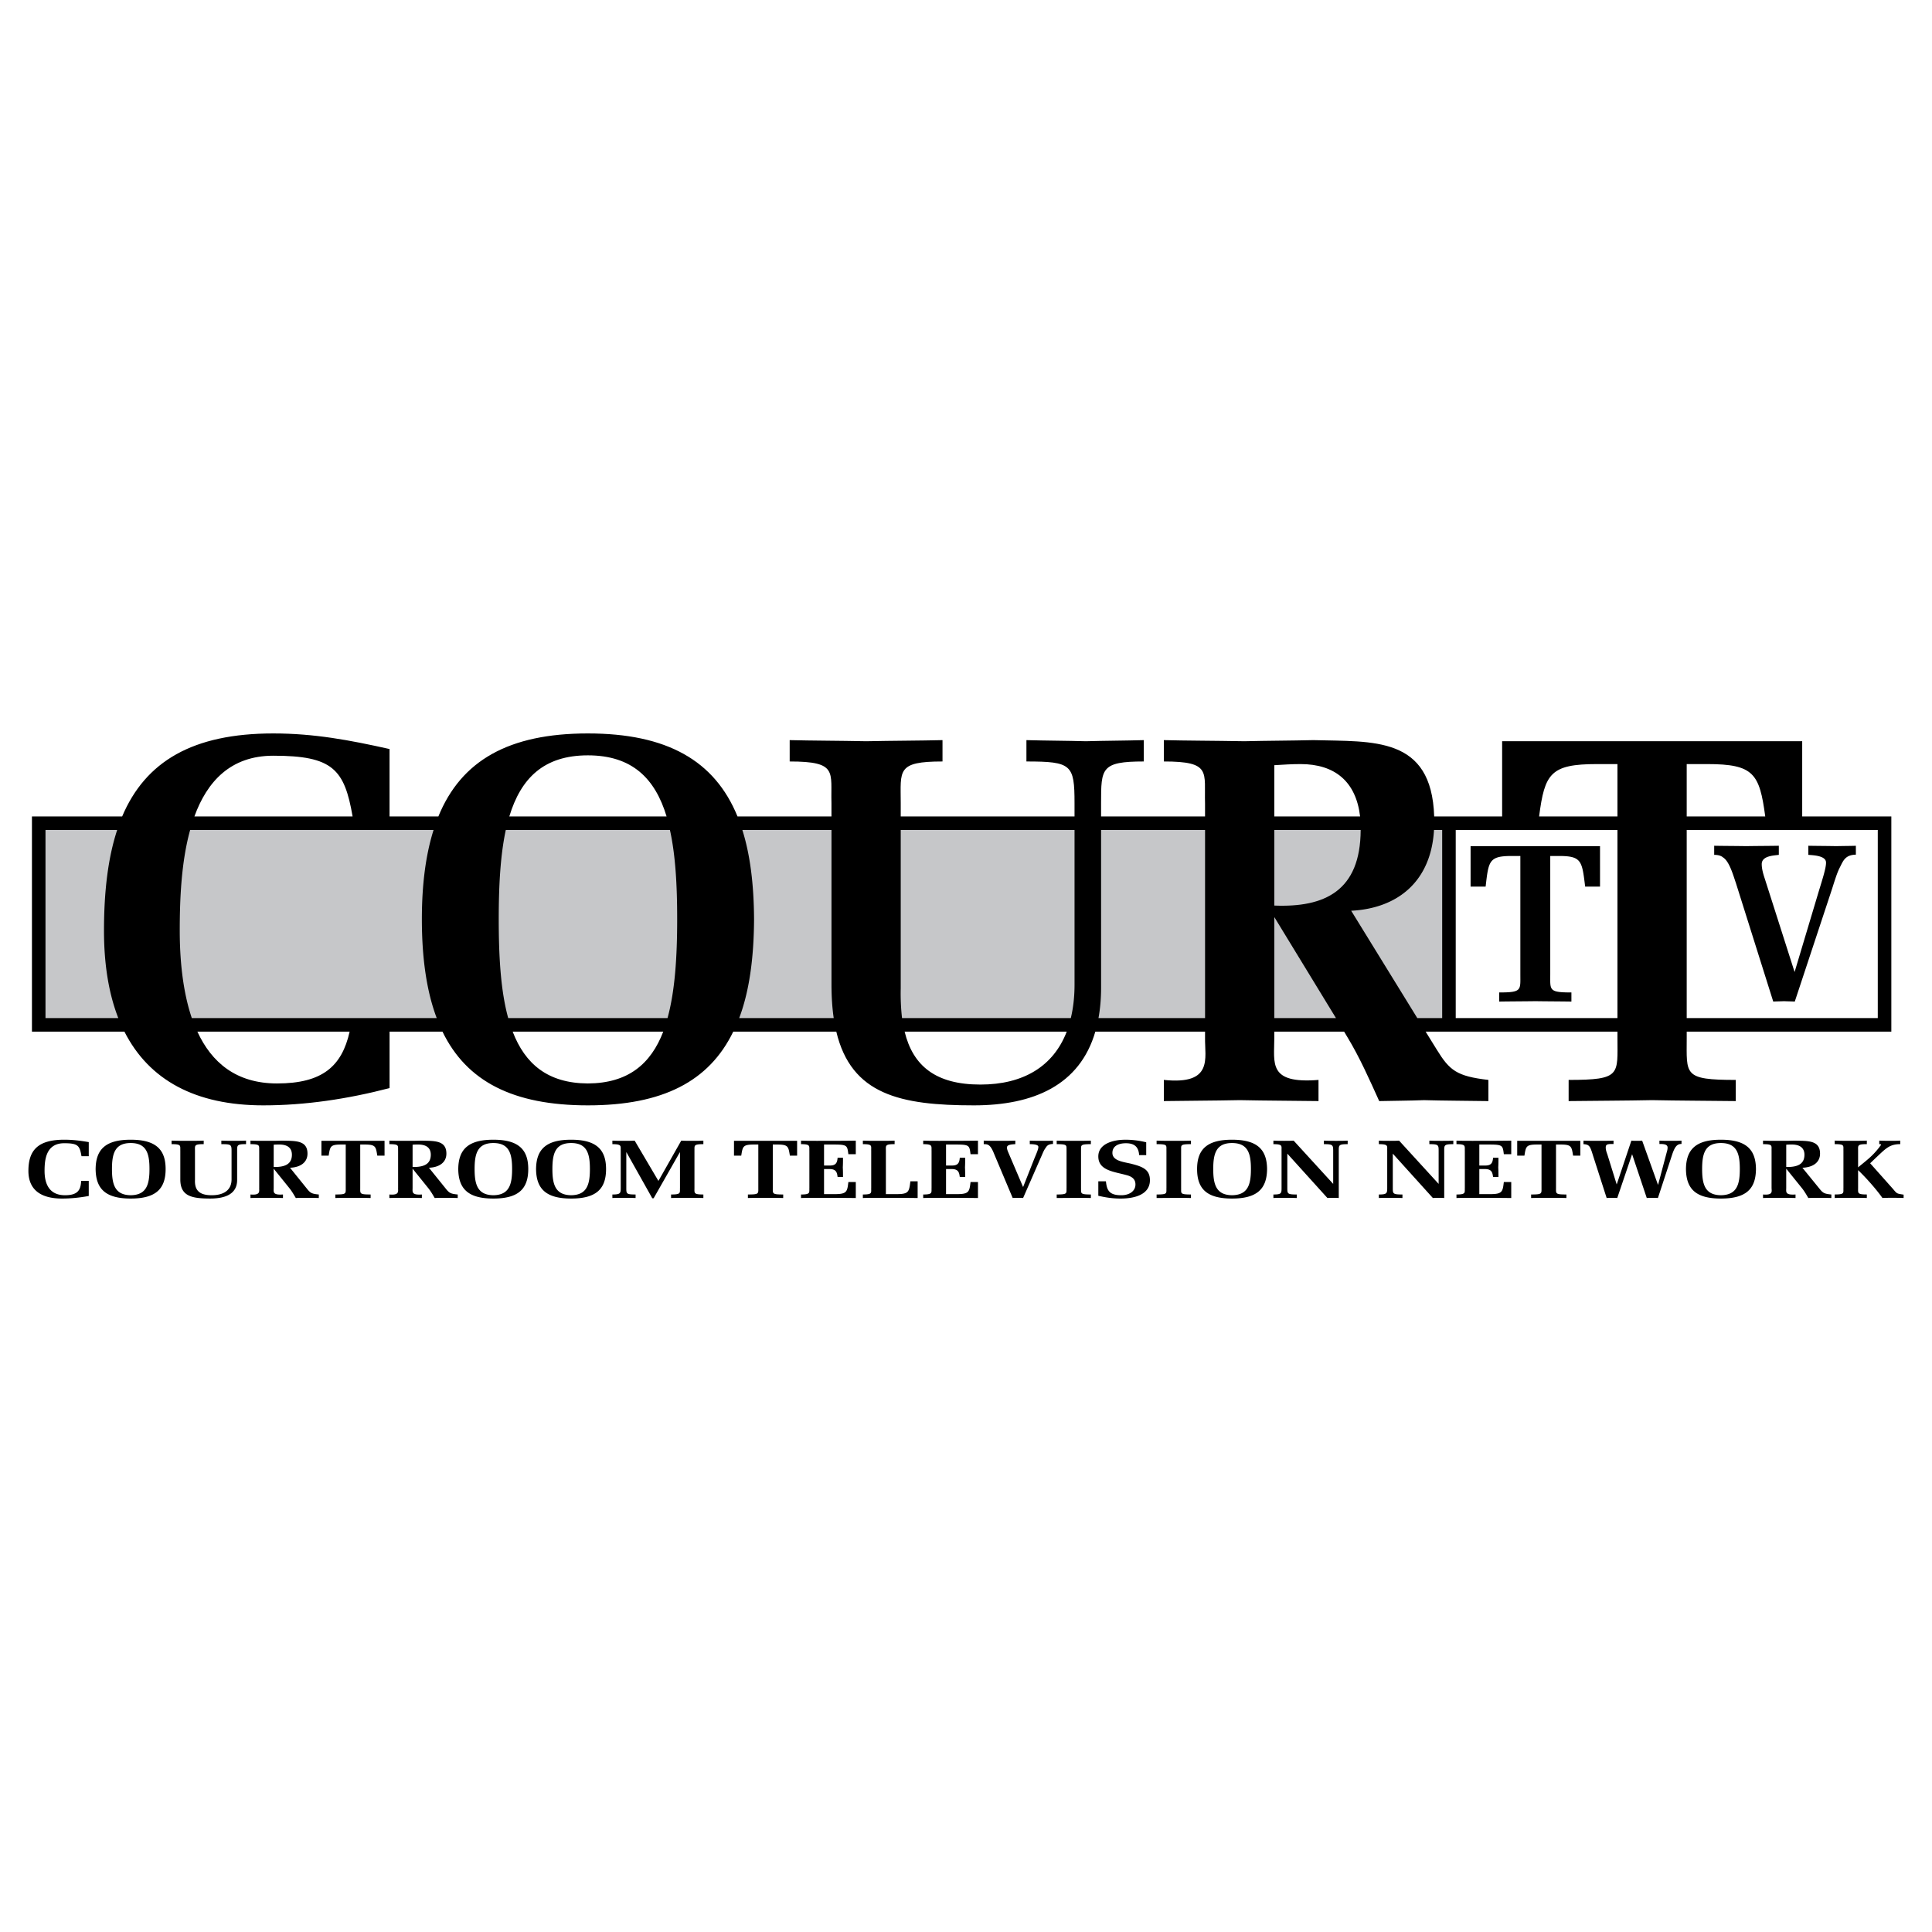
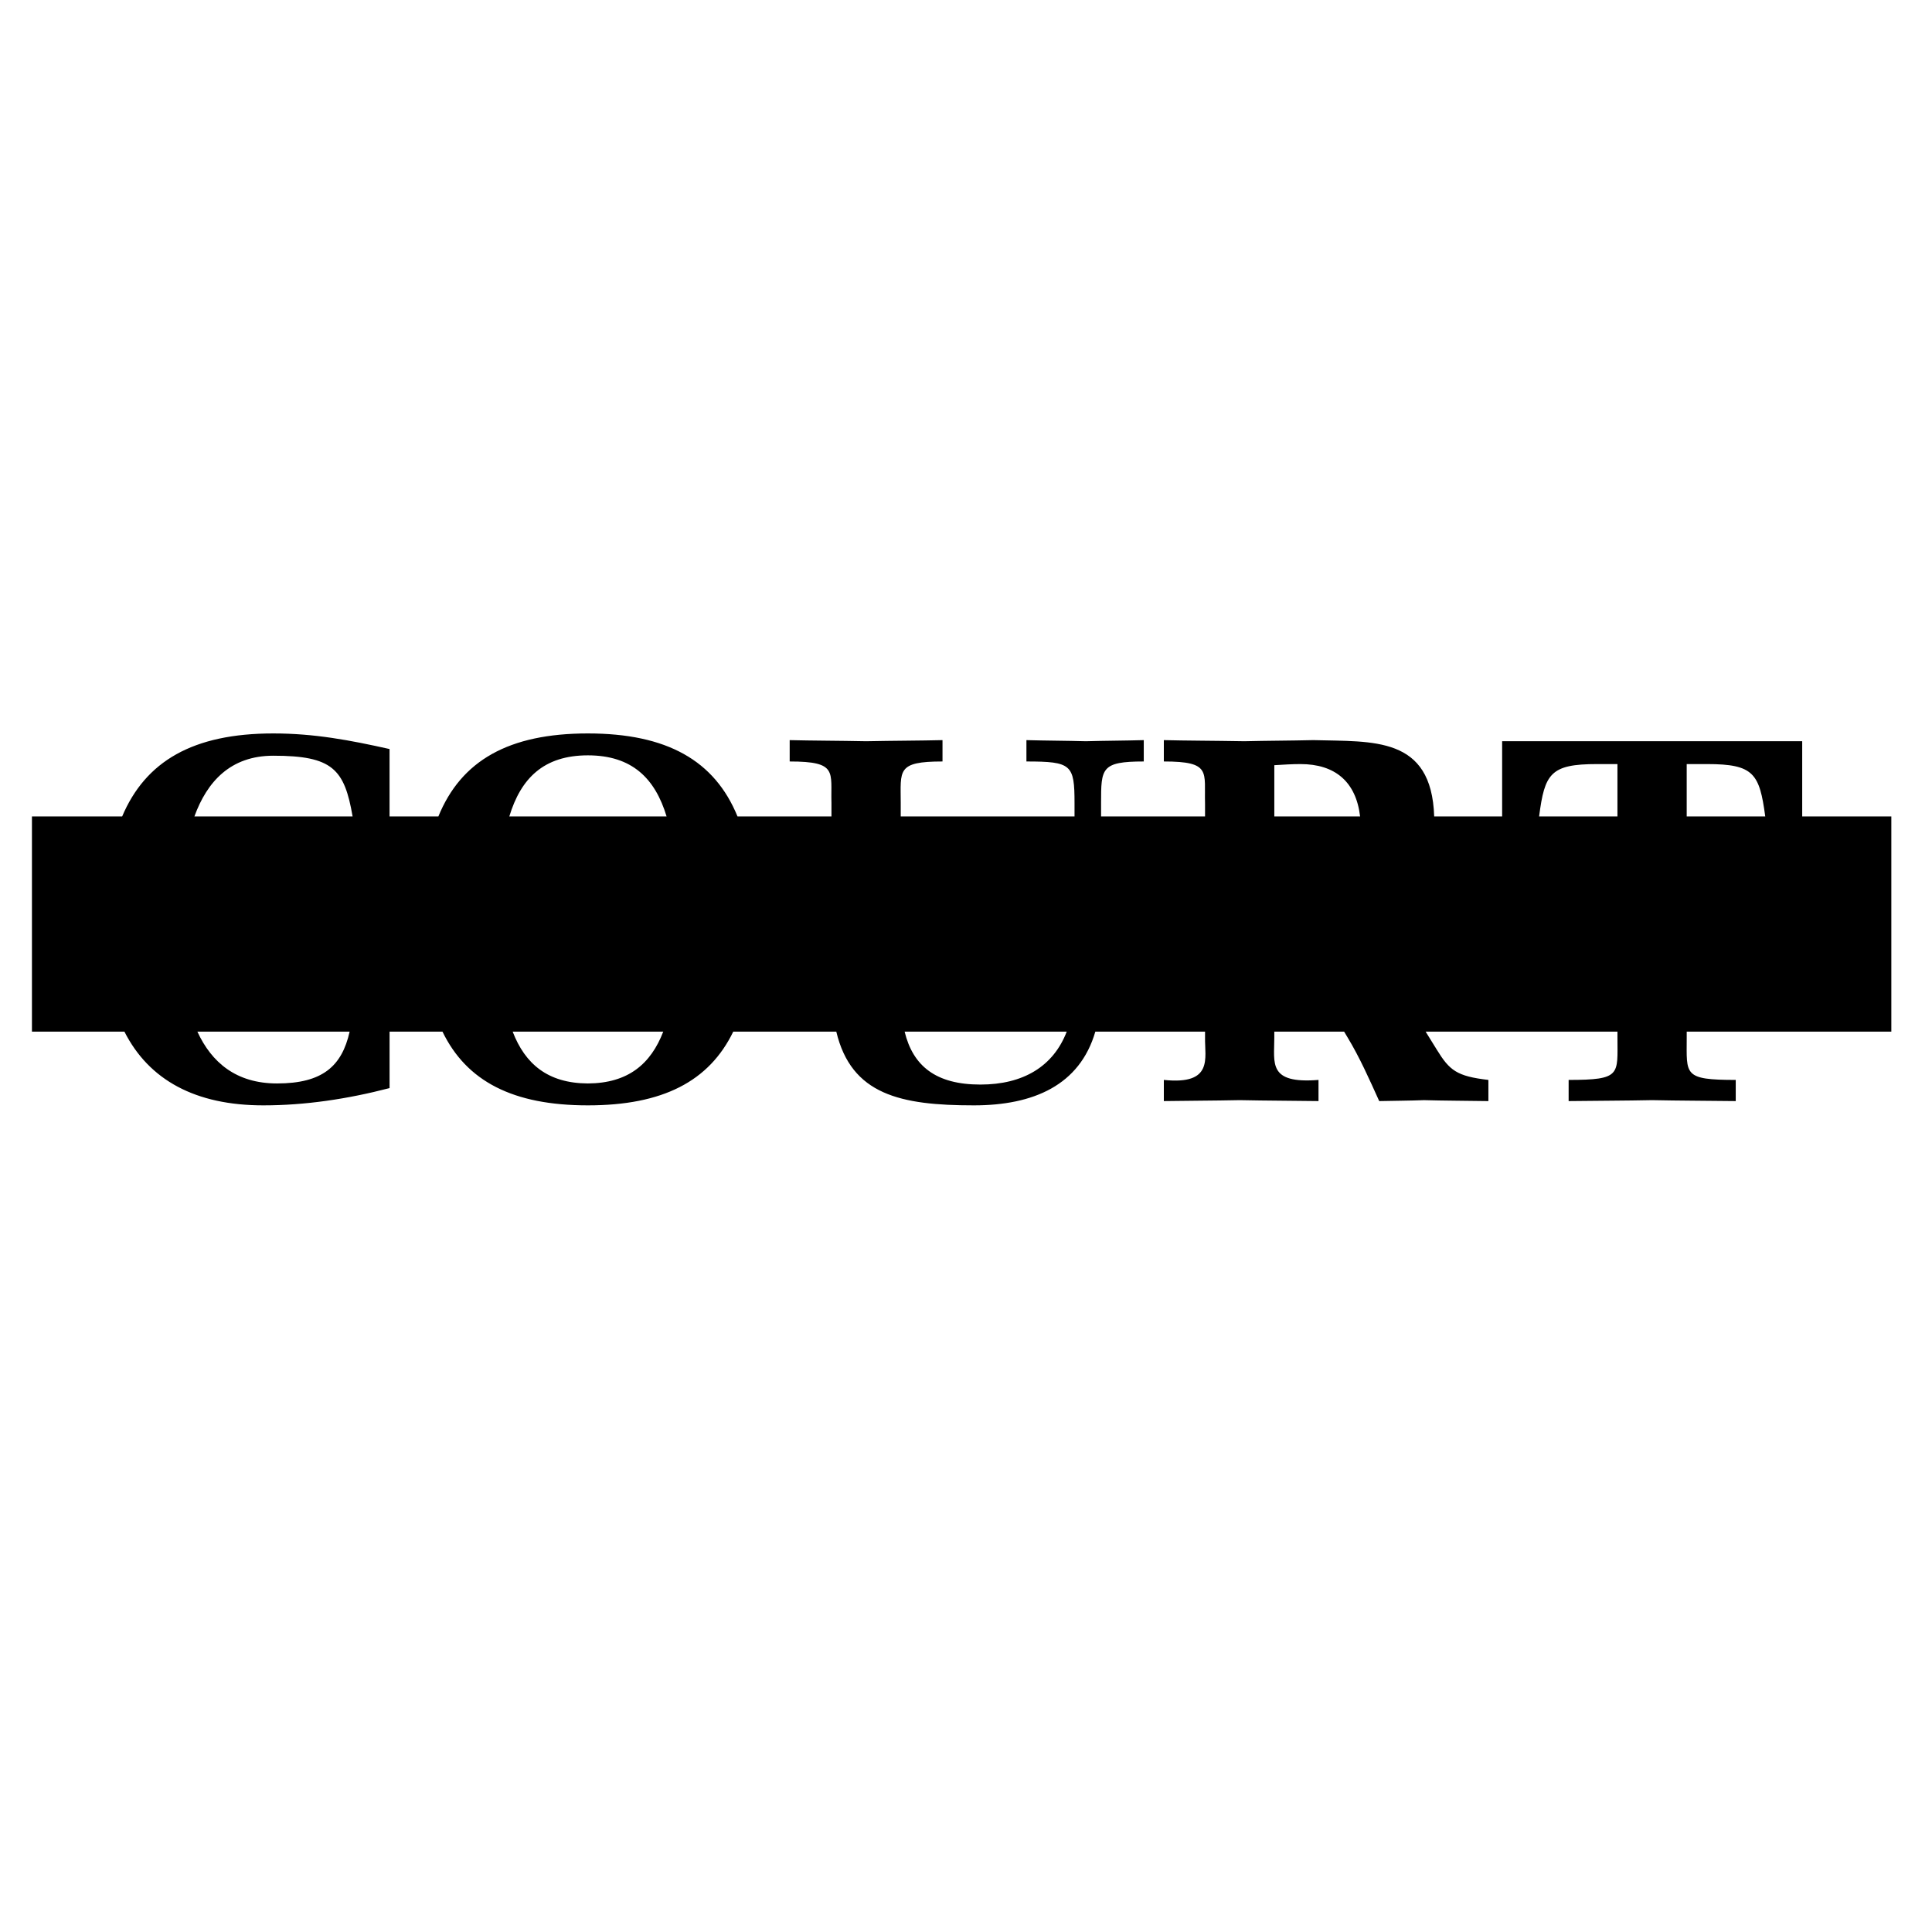
<svg xmlns="http://www.w3.org/2000/svg" width="2500" height="2500" viewBox="0 0 192.756 192.756">
  <g fill-rule="evenodd" clip-rule="evenodd">
    <path fill="#fff" d="M0 0h192.756v192.756H0V0z" />
    <path d="M168.283 102.928h20.416V81.456h-8.893v-7.503h-29.938v7.503h-6.779c-.26-8.04-6.096-7.447-12.061-7.614-2.279.056-4.594.056-6.873.111-3.168-.055-5.871-.055-8.039-.111v2.13c4.779 0 4.02 1.038 4.111 4.205v1.279h-10.373v-1.334c0-3.464 0-4.15 4.26-4.15v-2.13c-1.945.056-3.834.056-5.779.111-1.982-.055-3.928-.055-5.928-.111v2.13c4.502 0 4.799.315 4.799 4.15v1.334h-17.34v-1.334c0-3.26-.426-4.15 4.168-4.15v-2.13c-2.223.056-4.928.056-7.614.111-2.705-.055-5.41-.055-7.633-.111v2.13c4.835 0 4.076 1.038 4.168 4.15v1.334h-9.374c-2.278-5.576-7.04-8.281-14.931-8.281-7.892 0-12.634 2.705-14.913 8.281h-4.872v-6.725c-3.965-.889-7.521-1.556-11.597-1.556-8.021 0-12.746 2.778-15.08 8.281H3.187v21.472h9.226c2.463 4.852 7.113 7.354 13.856 7.354 4.168 0 8.392-.629 12.598-1.723v-5.631h5.279c2.408 4.963 7.04 7.354 14.505 7.354s12.097-2.391 14.505-7.354h10.281c1.501 6.297 6.41 7.354 13.728 7.354 5.928 0 10.559-2 12.115-7.354h10.947v.609c-.037 2.02.854 4.725-4.111 4.207v2.111c2.168-.037 4.871-.037 7.576-.094 2.705.057 5.391.057 7.855.094v-2.111c-5.059.406-4.41-1.668-4.41-4.207v-.609h6.967l.332.555c1.223 2.02 2.188 4.205 3.168 6.373 1.576-.037 3.039-.037 4.465-.094 2.02.057 4.113.057 6.428.094v-2.111c-3.168-.371-3.871-.945-5.148-3.02l-1.113-1.797h19.137v.609c0 3.688.391 4.207-4.871 4.207v2.111c2.928-.037 5.631-.037 8.336-.094 2.705.057 5.391.057 8.336.094v-2.111c-5.26 0-4.891-.52-4.891-4.207v-.609zm0-26.696h2.039c4.648 0 5.223.944 5.797 5.224h-7.836v-5.224zM27.64 108.096c-4.094 0-6.54-2.113-7.947-5.168h15.19c-.778 3.463-2.723 5.168-7.243 5.168zm-8.244-26.64c1.26-3.464 3.594-6.058 7.873-6.058 5.91 0 7.095 1.334 7.91 6.058H19.396zm39.255 26.64c-4.001-.02-6.262-1.945-7.502-5.168h15.023c-1.241 3.222-3.501 5.148-7.521 5.168zm-7.836-26.64c1.148-3.798 3.428-6.095 7.836-6.095 4.409 0 6.706 2.297 7.854 6.095h-15.69zm46.999 26.751c-4.447 0-6.725-1.854-7.559-5.279h16.172c-1.333 3.463-4.333 5.279-8.613 5.279zm29.325-26.751v-5.113c.908-.055 1.76-.111 2.613-.111 3.445 0 5.539 1.76 5.945 5.224h-8.558zm34.234 0h-7.816c.555-4.28 1.129-5.224 5.779-5.224h2.037v5.224z" />
-     <path fill="#c6c7c9" d="M127.139 101.574V91.497l6.15 10.077h-6.15zM127.139 82.808h8.615c-.02 6.095-3.613 7.744-8.615 7.54v-7.54z" />
-     <path fill="#fff" d="M187.346 101.574h-19.063V82.808h19.063v18.766zM145.238 82.808h16.135v18.766h-16.135V82.808z" />
-     <path d="M143.887 101.574h-2.482l-6.596-10.708c4.668-.241 7.967-2.945 8.262-8.059h.816v18.767zM120.229 82.808v18.766h-10.633c.168-.926.26-1.926.26-3.02V82.808h10.373zM107.207 82.808V98.24c0 1.223-.131 2.334-.371 3.334h-16.84a21.526 21.526 0 0 1-.13-2.963V82.808h17.341zM67.562 91.701c0 3.816-.223 7.188-.963 9.874H50.704c-.741-2.686-.945-6.058-.945-9.874 0-3.372.167-6.392.704-8.893h16.376c.556 2.501.723 5.521.723 8.893zM4.539 101.574V82.808h7.151c-.908 2.76-1.315 6.113-1.315 10.041 0 3.389.481 6.299 1.427 8.725H4.539zM19.137 101.574c-.89-2.631-1.204-5.743-1.204-8.725 0-3.112.148-6.836 1.037-10.041h24.287c-.778 2.464-1.167 5.428-1.167 8.893 0 3.927.481 7.225 1.482 9.874H19.137v-.001zM73.75 101.574c1-2.648 1.463-5.947 1.482-9.874-.019-3.465-.389-6.429-1.167-8.893h8.893v15.375c0 1.26.074 2.391.222 3.391h-9.43v.001z" fill="#c6c7c9" />
-     <path d="M146.721 84.42v4.039h1.5c.297-2.538.314-3.057 2.594-3.057h.871v11.801c0 1.592.166 1.814-2.111 1.814v.908c1.277-.02 2.445-.02 3.611-.037 1.168.018 2.334.018 3.594.037v-.908c-2.277 0-2.111-.223-2.111-1.814V85.402h.889c2.26 0 2.279.519 2.594 3.057h1.482V84.42h-12.913zM171.914 85.55c.631.389 1.02 1.815 1.279 2.556l3.723 11.819c.354-.02.723-.02 1.074-.037.371.018.723.018 1.076.037l3.463-10.467c.445-1.315.686-2.241 1.02-2.89s.518-1.278 1.611-1.297v-.889c-.297.018-1.111.018-1.963.037-.908-.019-1.834-.019-2.779-.037v.907c.389.037 1.686.056 1.76.704.057.537-.426 1.945-.834 3.316l-2.297 7.67-2.982-9.337c-.148-.445-.297-.963-.297-1.427 0-.833 1.186-.852 1.705-.926v-.907c-1 .018-2.111.018-3.26.037-1.15-.019-2.299-.019-3.188-.037v.907c.278.002.631.039.889.261zM2.834 116.82c0 1.816 1.149 2.76 3.354 2.76.889 0 1.778-.092 2.667-.258v-1.502h-.76c-.037.945-.371 1.428-1.611 1.428-1.667 0-2.038-1.279-2.038-2.428 0-1.129.148-2.76 1.963-2.76 1.408 0 1.538.26 1.723 1.297h.723v-1.408c-.852-.148-1.593-.24-2.445-.24-2.612 0-3.576 1.037-3.576 3.111zM13.042 113.709c-2.483 0-3.483.943-3.501 2.926.018 2.002 1.019 2.945 3.501 2.945s3.482-.943 3.482-2.945c.001-1.983-1.018-2.926-3.482-2.926zm0 5.539c-1.594-.02-1.871-1.094-1.871-2.613 0-1.518.277-2.594 1.871-2.594 1.593 0 1.871 1.076 1.871 2.594 0 1.519-.278 2.594-1.871 2.613zM22.083 113.801v.352c.945 0 1.019.037 1.019.648v2.873c0 1.037-.741 1.574-1.982 1.574-1.278 0-1.705-.537-1.667-1.52V114.8c0-.518-.092-.648.871-.648v-.352c-.463.02-1.038.02-1.612.02-.556 0-1.13 0-1.593-.02v.352c1 0 .852.148.871.648v2.873c0 1.666 1.13 1.906 2.983 1.906 1.556 0 2.686-.48 2.686-1.852v-2.928c0-.555 0-.648.889-.648v-.352c-.408.02-.796.02-1.204.02-.428.001-.836.001-1.261-.018zM30.715 118.711l-1.779-2.205c1.019-.037 1.742-.52 1.742-1.408 0-1.371-1.26-1.26-2.557-1.297-.463.02-.963.02-1.445.02-.667 0-1.223 0-1.686-.02v.352c1 0 .853.148.871.648v3.705c-.019.334.167.76-.871.668v.352c.463-.018 1.019-.018 1.594-.018.574 0 1.13 0 1.648.018v-.352c-1.056.074-.926-.26-.926-.668v-1.908l1.538 1.908c.259.316.463.668.667 1.02.333-.018.648-.018.944-.018.426 0 .871 0 1.353.018v-.352c-.667-.057-.815-.149-1.093-.463zm-3.408-2.279v-2.223c.204-.02.371-.02.556-.02.815 0 1.26.334 1.26 1.02-.001.982-.761 1.24-1.816 1.223zM32.068 115.301h.722c.148-.926.167-1.111 1.26-1.111h.444v4.316c0 .594.075.668-1.037.668v.352c.611-.018 1.186-.018 1.76-.018s1.13 0 1.76.018v-.352c-1.112 0-1.038-.074-1.038-.668v-4.316h.426c1.111 0 1.13.186 1.278 1.111h.723v-1.48h-6.298v1.48zM44.572 118.711l-1.778-2.205c1.019-.037 1.742-.52 1.742-1.408 0-1.371-1.26-1.26-2.557-1.297-.463.02-.963.02-1.445.02-.667 0-1.223 0-1.686-.02v.352c1 0 .852.148.871.648v3.705c-.019.334.167.76-.871.668v.352c.463-.018 1.019-.018 1.593-.018s1.13 0 1.649.018v-.352c-1.056.074-.926-.26-.926-.668v-1.908l1.538 1.908c.259.316.463.668.667 1.02.334-.018.649-.018.945-.018.426 0 .871 0 1.353.018v-.352c-.669-.057-.817-.149-1.095-.463zm-3.408-2.279v-2.223c.204-.02.37-.02.556-.02.815 0 1.26.334 1.26 1.02-.001.982-.761 1.24-1.816 1.223zM49.222 113.709c-2.482 0-3.483.943-3.501 2.926.019 2.002 1.019 2.945 3.501 2.945s3.482-.943 3.482-2.945c.001-1.983-1.018-2.926-3.482-2.926zm0 5.539c-1.593-.02-1.871-1.094-1.871-2.613 0-1.518.278-2.594 1.871-2.594s1.871 1.076 1.871 2.594c0 1.519-.278 2.594-1.871 2.613zM56.984 113.709c-2.482 0-3.482.943-3.501 2.926.019 2.002 1.019 2.945 3.501 2.945s3.483-.943 3.483-2.945c0-1.983-1.019-2.926-3.483-2.926zm0 5.539c-1.593-.02-1.871-1.094-1.871-2.613 0-1.518.278-2.594 1.871-2.594s1.871 1.076 1.871 2.594c0 1.519-.278 2.594-1.871 2.613zM67.969 113.801l-2.278 4.02-2.371-4.02c-.389.02-.778.02-1.148.02-.371 0-.704 0-1.075-.02v.352c.963 0 .815.186.833.648v3.705c0 .557-.037.668-.833.668v.352c.241-.018.648-.018 1.075-.018.407 0 .796 0 1.241.018v-.352c-.926 0-.926-.074-.926-.668v-3.537h.019l2.538 4.52c.019.092.186.092.204 0l2.575-4.52h.019v3.537c-.019.52.129.668-.889.668v.352c.481-.018 1.038-.018 1.611-.018.574 0 1.13 0 1.612.018v-.352c-.982 0-.889-.131-.889-.668v-3.705c.019-.5-.129-.648.889-.648v-.352c-.389.02-.778.02-1.167.02-.354-.001-.687-.001-1.04-.02zM73.23 115.301h.723c.148-.926.167-1.111 1.278-1.111h.426v4.316c0 .594.074.668-1.038.668v.352c.63-.018 1.186-.018 1.76-.018.574 0 1.13 0 1.76.018v-.352c-1.112 0-1.038-.074-1.038-.668v-4.316h.426c1.112 0 1.13.186 1.279 1.111h.722v-1.48H73.23v1.48zM79.918 113.801v.352c.963 0 .815.186.833.668v3.686c-.019.482.129.668-.833.668v.352c.426-.018 1-.018 1.556-.018 1.296 0 2.612 0 3.909.018v-1.594h-.741c-.111.945-.148 1.205-1.334 1.205h-1.093v-2.502h.593c.63.02.704.354.76.797h.537c0-.314 0-.629-.019-.963.019-.334.019-.648.019-.963h-.537c-.037.463-.148.777-.76.777h-.593v-2.094h.963c1.353 0 1.353.094 1.463.965h.741v-1.354c-1.297.02-2.612.02-3.909.02-.555-.001-1.129-.001-1.555-.02zM89.496 119.137h-1.111v-4.336c0-.518-.093-.648.871-.648v-.352c-.463.02-1.038.02-1.594.02-.574 0-1.148 0-1.574-.02v.352c.981 0 .815.168.833.648v3.705c-.019.5.148.668-.833.668v.352c.426-.018 1-.018 1.574-.018 1.297 0 2.594 0 3.891.018v-1.668h-.723c-.13 1.019-.148 1.279-1.334 1.279zM92.108 113.801v.352c.963 0 .815.186.834.668v3.686c-.019.482.129.668-.834.668v.352c.426-.018.982-.018 1.556-.018 1.297 0 2.612 0 3.908.018v-1.594h-.741c-.111.945-.148 1.205-1.333 1.205h-1.111v-2.502h.611c.63.02.704.354.76.797h.537c0-.314 0-.629-.018-.963.018-.334.018-.648.018-.963h-.537c-.037.463-.148.777-.76.777h-.611v-2.094h.981c1.353 0 1.353.094 1.463.965h.741v-1.354c-1.296.02-2.611.02-3.908.02-.574-.001-1.13-.001-1.556-.02zM102.742 113.801v.352c.184 0 .814 0 .852.242.037.203-.203.723-.408 1.223l-1.111 2.814-1.463-3.426c-.074-.168-.148-.354-.148-.52 0-.314.574-.314.834-.334v-.352c-.482.02-1.037.02-1.594.02-.555 0-1.111 0-1.557-.02v.352c.131 0 .316 0 .445.074.297.148.5.668.611.945l1.834 4.354c.166-.018.334-.018.52-.018.166 0 .332 0 .518.018l1.686-3.854c.223-.482.334-.814.5-1.057.168-.24.242-.463.797-.48v-.334c-.166.02-.555.02-.963.02-.447 0-.909 0-1.353-.019zM105.428 113.801v.352c1.111 0 .963.111.982.648v3.705c-.02.557.129.668-.982.668v.352c2.279-.018 2.834-.018 3.408 0v-.352c-1.111 0-.963-.111-.982-.668v-3.705c.02-.537-.129-.648.982-.648v-.352c-.574.02-1.129.02-1.703.02-.576-.001-1.131-.001-1.705-.02zM112.967 116.135c-.74-.203-1.982-.26-1.982-1.111 0-.666.576-.963 1.354-.963.963 0 1.26.482 1.314 1.186h.705v-1.279a8.438 8.438 0 0 0-2.076-.258c-1.277 0-2.703.426-2.703 1.666 0 1.465 1.666 1.52 2.963 1.908.52.168.742.463.742.891 0 .666-.611 1.074-1.408 1.074-1.205 0-1.445-.482-1.537-1.391h-.76v1.445c.74.168 1.406.277 2.223.277 1.463 0 2.926-.426 2.926-1.834-.001-1.037-.687-1.332-1.761-1.611zM115.395 113.801v.352c1.129 0 .963.111.982.648v3.705c-.02.557.146.668-.982.668v.352c2.277-.018 2.854-.018 3.428 0v-.352c-1.131 0-.965-.111-.982-.668v-3.705c.018-.537-.148-.648.982-.648v-.352c-.574.02-1.15.02-1.725.02-.555-.001-1.129-.001-1.703-.02zM122.916 113.709c-2.465 0-3.482.943-3.482 2.926 0 2.002 1 2.945 3.482 2.945s3.482-.943 3.5-2.945c-.018-1.983-1.018-2.926-3.5-2.926zm0 5.539c-1.594-.02-1.871-1.094-1.871-2.613 0-1.518.277-2.594 1.871-2.594 1.611 0 1.889 1.076 1.889 2.594 0 1.519-.278 2.594-1.889 2.613zM132.086 113.801v.352c.871 0 .926.074.926.648v3.316l-3.945-4.316c-.334.02-.631.02-.963.02-.354 0-.705 0-1.057-.02v.352c.963 0 .797.186.814.648v3.705c0 .557-.018.668-.814.668v.352c.24-.018.648-.018 1.057-.018.406 0 .814 0 1.277.018v-.352c-.945 0-.945-.074-.945-.668v-3.408l4.002 4.428c.166-.018.352-.018.537-.018.203 0 .389 0 .594.018v-4.725c0-.555 0-.648.889-.648v-.352c-.408.02-.797.02-1.205.02-.427-.001-.835-.001-1.167-.02zM142.607 113.801v.352c.889 0 .926.074.926.648v3.316l-3.945-4.316c-.314.02-.629.02-.945.02-.352 0-.703 0-1.074-.02v.352c.982 0 .816.186.834.648v3.705c0 .557-.037.668-.834.668v.352c.242-.018.648-.018 1.074-.018.408 0 .816 0 1.279.018v-.352c-.963 0-.963-.074-.963-.668v-3.408l4 4.428c.186-.018.371-.018.557-.018s.389 0 .574.018v-4.725c0-.555 0-.648.908-.648v-.352c-.408.02-.816.02-1.223.02-.408-.001-.816-.001-1.168-.02zM145.312 113.801v.352c.963 0 .814.186.834.668v3.686c-.02.482.129.668-.834.668v.352c.426-.018.982-.018 1.557-.018 1.297 0 2.611 0 3.908.018v-1.594h-.74c-.111.945-.148 1.205-1.334 1.205h-1.111v-2.502h.611c.629.02.703.354.76.797h.537c0-.314 0-.629-.02-.963.02-.334.02-.648.02-.963h-.537c-.037.463-.148.777-.76.777h-.611v-2.094h.98c1.354 0 1.354.094 1.465.965h.74v-1.354c-1.297.02-2.611.02-3.908.02-.574-.001-1.131-.001-1.557-.02zM151.371 115.301h.721c.148-.926.168-1.111 1.279-1.111h.426v4.316c0 .594.074.668-1.037.668v.352c.629-.018 1.186-.018 1.76-.018s1.131 0 1.76.018v-.352c-1.111 0-1.037-.074-1.037-.668v-4.316h.445c1.092 0 1.111.186 1.26 1.111h.721v-1.48h-6.297v1.48h-.001zM165.561 113.801v.334c.334 0 .814 0 .814.352 0 .186-.037.314-.092.5l-.852 3.205h-.02l-1.574-4.391c-.186.02-.352.02-.52.02-.184 0-.369 0-.555-.02l-1.463 4.373-.928-2.984c-.092-.258-.166-.463-.166-.703 0-.334.186-.352.777-.352v-.334c-.5.02-1 .02-1.5.02-.482 0-.963 0-1.5-.02v.352c.611.037.666.205.98 1.223l1.334 4.15c.186-.018.371-.018.557-.018.166 0 .334 0 .5.018l1.482-4.371 1.463 4.371c.203-.018.389-.018.594-.018.166 0 .332 0 .518.018l1.428-4.354c.24-.703.463-1.057.926-1.037v-.334c-.371.02-.723.02-1.094.02s-.738-.001-1.109-.02zM171.693 113.709c-2.465 0-3.465.943-3.484 2.926.02 2.002 1.002 2.945 3.484 2.945 2.5 0 3.482-.943 3.5-2.945-.017-1.983-1.017-2.926-3.5-2.926zm0 5.539c-1.594-.02-1.871-1.094-1.871-2.613 0-1.518.277-2.594 1.871-2.594 1.611 0 1.889 1.076 1.889 2.594 0 1.519-.277 2.594-1.889 2.613zM181.623 118.711l-1.797-2.205c1.037-.037 1.76-.52 1.76-1.408 0-1.371-1.26-1.26-2.557-1.297-.482.02-.965.02-1.445.02-.668 0-1.242 0-1.686-.02v.352c1 0 .834.148.852.648v3.705c0 .334.186.76-.852.668v.352c.443-.018 1.018-.018 1.592-.018.557 0 1.131 0 1.65.018v-.352c-1.057.074-.928-.26-.928-.668v-1.908l1.539 1.908c.258.316.463.668.666 1.02.334-.018.648-.018.945-.018.426 0 .871 0 1.352.018v-.352c-.665-.057-.814-.149-1.091-.463zm-3.41-2.279v-2.223c.186-.02.371-.02.557-.02.797 0 1.26.334 1.26 1.02-.001.982-.76 1.24-1.817 1.223zM188.828 118.58l-2.242-2.52.539-.518c.98-.908 1.352-1.391 2.463-1.391v-.352c-.314.02-.611.02-.926.02-.389 0-.779 0-1.168-.02v.352c.316 0 .148.094 0 .316-.703.906-1.24 1.277-2.111 2v-1.668c0-.518-.092-.648.871-.648v-.352c-.463.02-1.037.02-1.613.02-.555 0-1.129 0-1.592-.02v.352c1.018 0 .852.148.871.648v3.705c-.02.52.146.668-.871.668v.352c.463-.018 1.037-.018 1.592-.018.576 0 1.15 0 1.613.018v-.352c-.963 0-.871-.131-.871-.668v-1.76c.797.76 1.814 1.908 2.428 2.779.314-.018.609-.018.926-.018.389 0 .797 0 1.186.018v-.334c-.724-.109-.65-.089-1.095-.609z" />
  </g>
</svg>